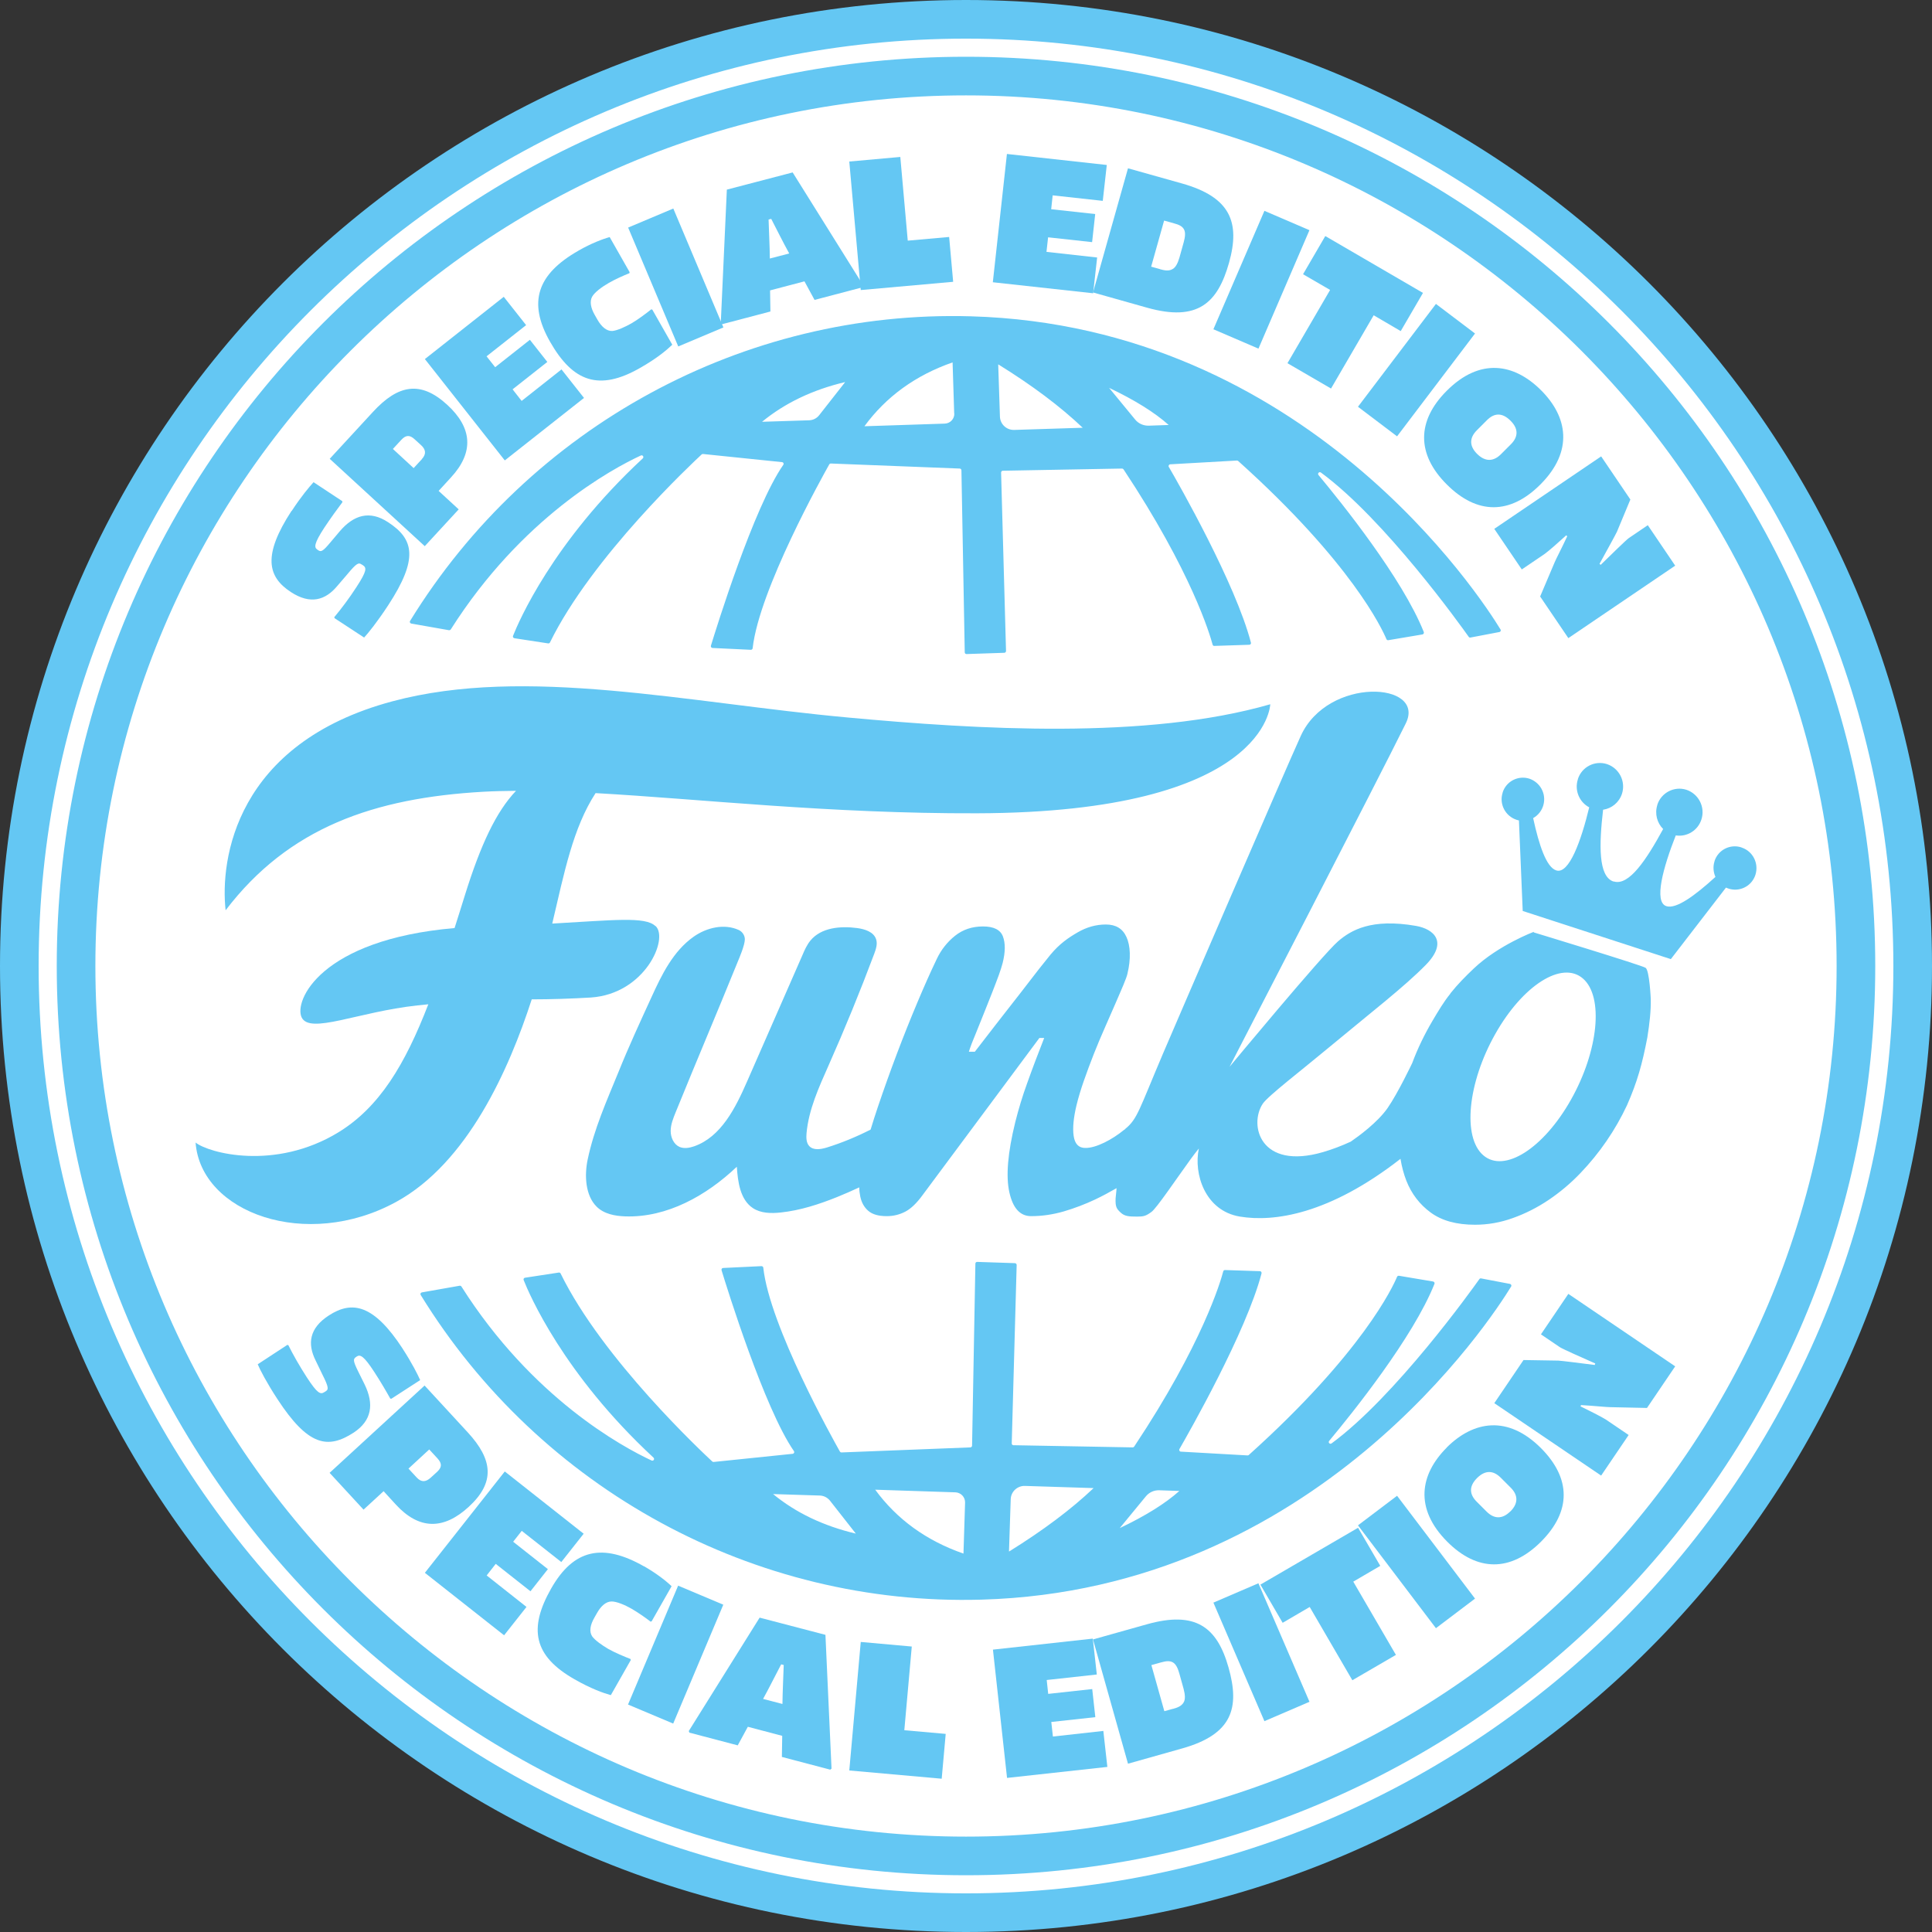
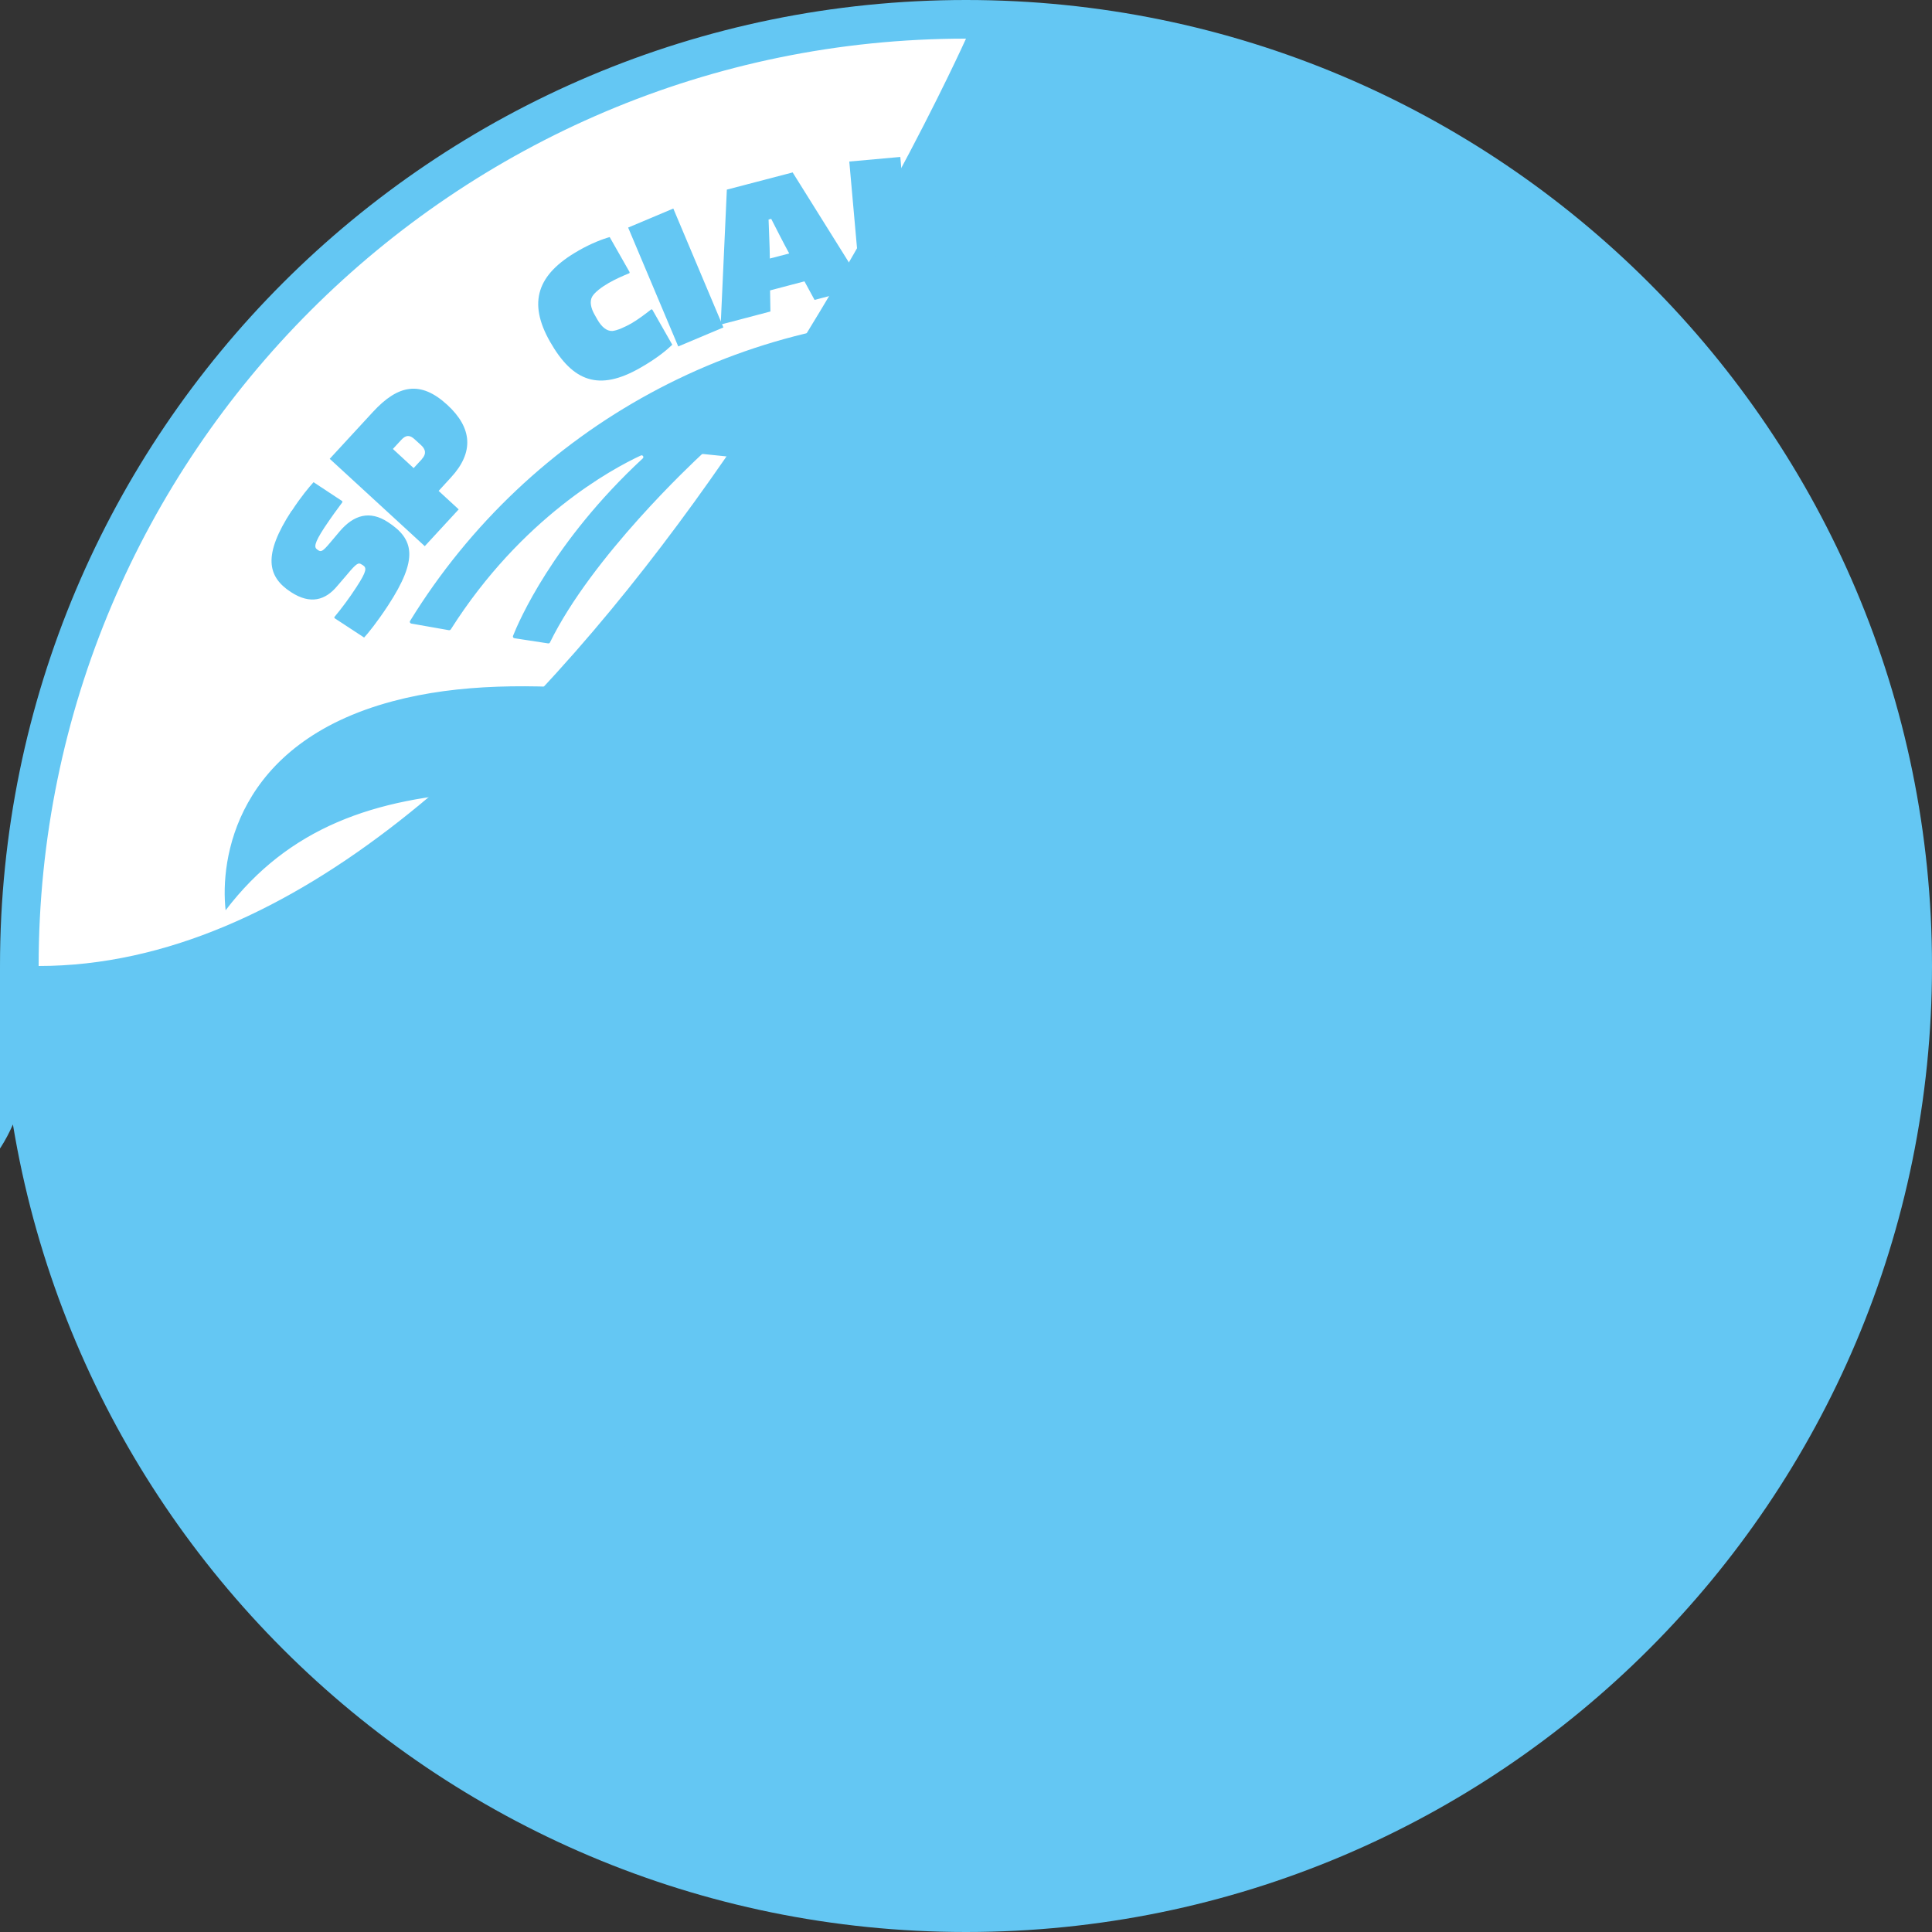
<svg xmlns="http://www.w3.org/2000/svg" id="Camada_2" data-name="Camada 2" viewBox="0 0 168.52 168.52">
  <rect x="0" y="0" width="168.52" height="168.52" fill="#333333" stroke="none" />
  <defs>
    <style> .cls-1 { fill: #fff; } .cls-1, .cls-2, .cls-3 { stroke-width: 0px; } .cls-1, .cls-3 { fill-rule: evenodd; } .cls-2, .cls-3 { fill: #64c7f3; } </style>
  </defs>
  <g id="Camada_1-2" data-name="Camada 1">
    <g>
      <g>
        <g>
          <path class="cls-1" d="M84.26,166.83C38.73,166.83,1.69,129.79,1.69,84.26S38.73,1.69,84.26,1.69s82.57,37.04,82.57,82.57-37.04,82.57-82.57,82.57Z" />
-           <path class="cls-2" d="M84.26,3.37c44.6,0,80.89,36.29,80.89,80.89s-36.29,80.89-80.89,80.89S3.37,128.86,3.37,84.26,39.66,3.37,84.26,3.37M84.26,0C37.72,0,0,37.72,0,84.26s37.72,84.26,84.26,84.26,84.26-37.72,84.26-84.26S130.79,0,84.26,0h0Z" />
+           <path class="cls-2" d="M84.26,3.37s-36.29,80.89-80.89,80.89S3.37,128.86,3.37,84.26,39.66,3.37,84.26,3.37M84.26,0C37.72,0,0,37.72,0,84.26s37.72,84.26,84.26,84.26,84.26-37.72,84.26-84.26S130.79,0,84.26,0h0Z" />
        </g>
-         <path class="cls-2" d="M84.26,8.32c41.87,0,75.94,34.07,75.94,75.94s-34.07,75.94-75.94,75.94S8.32,126.13,8.32,84.26,42.38,8.32,84.26,8.32M84.26,4.95C40.46,4.95,4.95,40.46,4.95,84.26s35.51,79.31,79.31,79.31,79.31-35.51,79.31-79.31S128.06,4.95,84.26,4.95h0Z" />
      </g>
      <g>
        <path class="cls-2" d="M25.45,44.56c.8-1.23,1.54-2.11,1.9-2.5l2.5,1.65.02.09c-.39.51-1.05,1.43-1.57,2.21-.92,1.41-.91,1.74-.62,1.93l.07.05c.25.17.4.12,1.06-.67l.81-.96c1.24-1.46,2.64-1.86,4.23-.81,2.26,1.47,2.67,3.18,0,7.26-.95,1.45-1.76,2.45-2.09,2.8l-2.58-1.69-.02-.09c.61-.73,1.31-1.66,1.93-2.62.92-1.41.9-1.69.56-1.91l-.1-.06c-.27-.18-.41-.17-1.28.88l-.85.99c-1.03,1.24-2.34,1.65-4.05.53-2.06-1.34-2.45-3.23.06-7.08Z" />
        <path class="cls-2" d="M28.76,40.02l3.77-4.09c2.2-2.39,4.16-2.75,6.48-.62,2.2,2.02,2.34,4.15.33,6.33l-1.08,1.18,1.75,1.61-2.96,3.21-8.29-7.62ZM36.8,40.04c.42-.46.32-.85-.07-1.21l-.56-.51c-.42-.39-.76-.4-1.18.06l-.72.78,1.81,1.67.72-.78Z" />
-         <path class="cls-2" d="M48.99,32.24l1.95,2.47-6.91,5.45-6.97-8.84,6.88-5.43,1.95,2.47-3.45,2.72.75.95,3.03-2.39,1.52,1.93-3.03,2.39.79,1.01,3.48-2.75Z" />
        <path class="cls-2" d="M50.46,21.86c1.1-.63,2.13-1.02,2.72-1.18l1.74,3.06-.02.09c-.57.23-1.22.52-1.8.85-.61.35-1.24.82-1.45,1.2-.24.43-.1,1.01.21,1.56l.25.44c.35.61.79,1.01,1.3.99.44-.04,1.13-.36,1.66-.66.56-.32,1.33-.9,1.74-1.23l.09.03,1.74,3.06c-.49.47-1.37,1.21-2.82,2.03-3.56,2.03-5.84,1.22-7.84-2.29-1.96-3.44-1.13-5.89,2.47-7.94Z" />
        <path class="cls-2" d="M58.73,18.19l4.37,10.37-3.94,1.66-4.37-10.37,3.94-1.66Z" />
        <path class="cls-2" d="M75.32,24.92l-.05.13-4.22,1.11-.88-1.62-3,.79.03,1.84-4.22,1.11-.11-.09.53-11.65,5.74-1.5,6.18,9.89ZM67.04,19.15c.03,1.05.1,2.29.11,3.4l1.69-.44c-.53-.97-1.09-2.08-1.57-3.02l-.23.06Z" />
        <path class="cls-2" d="M82.79,20.67l.35,3.91-8.06.72-1-11.21,4.45-.4.65,7.3,3.61-.32Z" />
        <path class="cls-2" d="M95.7,22.45l-.35,3.13-8.75-.96,1.23-11.19,8.71.96-.35,3.13-4.37-.48-.13,1.21,3.84.42-.27,2.45-3.84-.42-.14,1.27,4.41.49Z" />
        <path class="cls-2" d="M98.39,14.68l4.7,1.32c4.23,1.19,5.11,3.38,4.11,6.93-.99,3.5-2.73,5.15-7.14,3.91l-4.72-1.33,3.05-10.83ZM101.18,23.48c.36.1.75.19,1.08,0,.27-.13.47-.5.62-1.02l.37-1.33c.13-.47.17-.86.02-1.13-.15-.27-.43-.4-.87-.52l-.86-.24-1.13,4.02.76.21Z" />
        <path class="cls-2" d="M114.22,20.07l-4.45,10.34-3.93-1.69,4.45-10.33,3.93,1.69Z" />
        <path class="cls-2" d="M122.18,28.88l-2.36-1.38-3.72,6.39-3.8-2.21,3.72-6.39-2.36-1.37,1.94-3.33,8.52,4.96-1.94,3.33Z" />
        <path class="cls-2" d="M128.66,29.09l-6.8,8.97-3.41-2.58,6.8-8.97,3.41,2.58Z" />
-         <path class="cls-2" d="M134.41,34.03c2.34,2.33,2.85,5.32-.04,8.22-2.65,2.66-5.53,2.65-8.17.01-2.65-2.64-2.63-5.55-.01-8.17,2.89-2.9,5.87-2.4,8.22-.06ZM128.85,39.6c.72.71,1.44.65,2.07.02l.87-.87c.63-.63.69-1.34-.04-2.06-.73-.73-1.43-.67-2.06-.03l-.87.87c-.64.64-.69,1.36.03,2.07Z" />
        <path class="cls-2" d="M139.67,39.82l2.54,3.75-1.17,2.81c-.14.3-.91,1.69-1.52,2.8l.1.09c.93-.91,2.25-2.2,2.46-2.34l1.65-1.12,2.39,3.53-9.32,6.32-2.46-3.63,1.26-2.97c.11-.28.65-1.3,1.1-2.28l-.08-.09c-.49.45-1.57,1.41-1.89,1.63l-1.99,1.35-2.4-3.54,9.32-6.32Z" />
      </g>
      <g>
        <path class="cls-2" d="M35.12,117.64c.8,1.23,1.32,2.26,1.53,2.74l-2.52,1.63-.09-.02c-.31-.56-.88-1.54-1.4-2.33-.92-1.41-1.22-1.53-1.52-1.34l-.07.05c-.25.17-.27.32.19,1.25l.56,1.13c.84,1.72.64,3.16-.95,4.21-2.26,1.47-3.98,1.17-6.65-2.92-.95-1.45-1.54-2.6-1.72-3.04l2.58-1.69.09.02c.42.85,1,1.86,1.62,2.82.92,1.41,1.18,1.5,1.52,1.28l.1-.06c.27-.17.32-.31-.29-1.52l-.57-1.18c-.72-1.44-.57-2.81,1.14-3.92,2.06-1.35,3.95-.95,6.46,2.9Z" />
-         <path class="cls-2" d="M37.03,120.85l3.77,4.09c2.2,2.39,2.4,4.37.08,6.5-2.2,2.02-4.33,1.99-6.34-.19l-1.08-1.18-1.75,1.61-2.96-3.21,8.29-7.62ZM36.34,128.87c.42.46.82.39,1.22.03l.56-.51c.42-.39.46-.72.04-1.18l-.72-.78-1.81,1.67.72.78Z" />
-         <path class="cls-2" d="M45.92,140.17l-1.95,2.47-6.91-5.45,6.97-8.84,6.88,5.43-1.95,2.47-3.45-2.72-.75.95,3.03,2.39-1.52,1.93-3.03-2.39-.79,1.01,3.48,2.75Z" />
        <path class="cls-2" d="M56.18,136.62c1.1.63,1.96,1.31,2.4,1.74l-1.74,3.06-.09.03c-.48-.37-1.07-.78-1.65-1.12-.61-.35-1.34-.65-1.77-.64-.49.01-.92.42-1.24.98l-.25.44c-.35.61-.47,1.19-.19,1.62.26.36.88.79,1.41,1.1.56.32,1.45.69,1.94.88l.02.09-1.74,3.06c-.65-.18-1.73-.56-3.18-1.39-3.56-2.03-4.02-4.41-2.02-7.92,1.96-3.44,4.5-3.97,8.1-1.92Z" />
        <path class="cls-2" d="M63.09,139.97l-4.37,10.37-3.94-1.66,4.37-10.37,3.94,1.66Z" />
        <path class="cls-2" d="M72.53,154.27l-.11.09-4.22-1.11.03-1.84-3-.79-.88,1.62-4.22-1.11-.05-.14,6.18-9.89,5.74,1.5.53,11.65ZM68.14,145.17c-.49.93-1.04,2.04-1.58,3.02l1.69.44c.01-1.11.08-2.35.11-3.4l-.23-.06Z" />
        <path class="cls-2" d="M82.49,151.24l-.35,3.91-8.06-.72,1-11.21,4.45.4-.65,7.3,3.61.32Z" />
        <path class="cls-2" d="M96.24,150.99l.35,3.13-8.75.96-1.23-11.19,8.71-.96.35,3.13-4.37.48.13,1.21,3.84-.42.27,2.45-3.84.42.14,1.27,4.41-.49Z" />
        <path class="cls-2" d="M95.34,143l4.7-1.32c4.23-1.19,6.12.22,7.12,3.77.99,3.5.36,5.82-4.05,7.06l-4.72,1.33-3.05-10.83ZM102.31,149.06c.36-.1.74-.23.93-.56.16-.25.14-.67,0-1.19l-.37-1.33c-.13-.47-.3-.83-.57-.98-.27-.15-.58-.12-1.01,0l-.86.24,1.13,4.02.76-.21Z" />
        <path class="cls-2" d="M109.77,138.11l4.45,10.33-3.93,1.69-4.45-10.34,3.93-1.69Z" />
        <path class="cls-2" d="M120.4,136.58l-2.36,1.38,3.72,6.39-3.8,2.21-3.72-6.39-2.36,1.38-1.94-3.33,8.52-4.96,1.94,3.33Z" />
        <path class="cls-2" d="M121.86,130.47l6.8,8.97-3.41,2.58-6.8-8.97,3.41-2.58Z" />
        <path class="cls-2" d="M126.19,126.26c2.34-2.33,5.33-2.84,8.22.05,2.65,2.66,2.64,5.53,0,8.17-2.65,2.64-5.55,2.62-8.17,0-2.89-2.9-2.39-5.87-.04-8.22ZM131.75,131.83c.71-.71.66-1.44.02-2.07l-.87-.87c-.63-.63-1.33-.69-2.06.03-.73.73-.67,1.43-.04,2.06l.87.87c.64.64,1.36.69,2.07-.02Z" />
        <path class="cls-2" d="M130.35,122.38l2.54-3.75,3.04.05c.33.02,1.91.22,3.17.38l.05-.13c-1.19-.52-2.88-1.28-3.09-1.42l-1.65-1.12,2.39-3.53,9.32,6.32-2.46,3.63-3.23-.07c-.3,0-1.44-.12-2.52-.18l-.05.11c.6.29,1.89.94,2.21,1.15l1.99,1.35-2.4,3.54-9.32-6.32Z" />
      </g>
      <path class="cls-3" d="M131.71,111.99l-2.52-.48c-.06-.01-.12.01-.15.06-.68.96-7.32,10.23-12.89,14.33-.15.11-.33-.08-.21-.22,1.97-2.36,7.32-9.01,9.18-13.69.04-.09-.02-.19-.12-.21l-2.97-.5c-.07-.01-.14.02-.17.09-.36.86-3.02,6.63-12.93,15.54-.03.03-.07.04-.11.04l-5.82-.33c-.11,0-.18-.13-.12-.23.85-1.48,5.82-10.2,7.16-15.32.02-.1-.05-.19-.14-.19l-3.05-.1c-.07,0-.13.04-.15.11-.22.85-1.81,6.33-7.77,15.29-.03.04-.08.07-.13.07l-10.4-.19c-.09,0-.15-.07-.15-.16l.43-15.56c0-.08-.06-.15-.15-.16l-3.29-.11c-.09,0-.16.06-.16.15l-.29,15.88c0,.08-.07.15-.15.15l-11.24.44c-.06,0-.11-.03-.14-.08-.56-1-6.12-10.92-6.68-16.03,0-.08-.08-.14-.16-.14l-3.34.16c-.1,0-.17.1-.14.2.47,1.54,3.74,12.07,6.31,15.77.07.1,0,.23-.11.24l-6.89.71s-.09,0-.12-.04c-.74-.69-9.57-8.91-13.23-16.4-.03-.06-.09-.09-.16-.08l-2.94.45c-.1.01-.16.11-.12.21.47,1.19,3.45,8.18,11.32,15.48.13.12,0,.33-.17.25-2.55-1.19-10.41-5.44-16.58-15.17-.03-.05-.09-.08-.16-.07l-3.29.58c-.11.02-.16.14-.1.23,10.44,16.97,29.13,27.14,48.92,26.57,29.18-.83,44.49-24.53,46.19-27.31.06-.09,0-.21-.1-.23ZM67.41,130.32l4.1.13c.34.01.66.17.88.44l2.26,2.88c-2.83-.67-5.24-1.82-7.23-3.46ZM84.03,135.51c-3.24-1.13-5.8-2.99-7.69-5.57l7,.23c.48.02.85.42.84.89l-.14,4.45ZM88.01,135.33l.15-4.56c.02-.66.58-1.18,1.24-1.16l5.99.19c-1.96,1.86-4.42,3.7-7.37,5.53ZM97.67,133.29l2.27-2.76c.29-.36.73-.56,1.19-.54l1.74.06c-1.23,1.1-2.97,2.18-5.2,3.24Z" />
      <path class="cls-3" d="M130.88,54.9c-1.7-2.79-17.01-26.48-46.19-27.31-19.8-.57-38.48,9.6-48.92,26.57-.06.09,0,.21.1.23l3.29.58c.06.01.12-.02.16-.07,6.17-9.73,14.03-13.99,16.58-15.17.16-.07.29.13.17.25-7.87,7.3-10.85,14.29-11.32,15.48-.04.09.02.19.12.21l2.94.45c.07.01.13-.02.16-.08,3.66-7.48,12.49-15.71,13.23-16.4.03-.03.07-.04.12-.04l6.89.71c.12.01.18.14.11.24-2.58,3.7-5.84,14.24-6.31,15.77-.03.1.04.19.14.2l3.34.16c.08,0,.15-.05.16-.14.57-5.11,6.12-15.03,6.68-16.03.03-.05.08-.08.14-.08l11.24.44c.08,0,.15.07.15.15l.29,15.88c0,.09.07.15.16.15l3.29-.11c.08,0,.15-.07.15-.16l-.43-15.56c0-.09.07-.16.15-.16l10.4-.19c.05,0,.1.03.13.07,5.95,8.97,7.54,14.44,7.77,15.29.02.07.08.12.15.11l3.05-.1c.1,0,.17-.1.14-.19-1.33-5.12-6.3-13.85-7.16-15.32-.06-.1.01-.22.12-.23l5.82-.33s.08.01.11.04c9.91,8.9,12.57,14.68,12.93,15.54.03.07.1.1.17.09l2.97-.5c.1-.02.15-.12.12-.21-1.86-4.68-7.21-11.32-9.18-13.69-.12-.14.06-.33.21-.22,5.58,4.1,12.21,13.37,12.89,14.33.03.05.09.07.15.06l2.52-.48c.11-.02.16-.14.1-.23ZM73.71,33.34l-2.26,2.88c-.21.27-.53.43-.88.44l-4.1.13c2-1.64,4.41-2.79,7.23-3.46ZM83.24,36.06c.02.48-.36.88-.84.89l-7,.23c1.89-2.58,4.45-4.44,7.69-5.57l.14,4.45ZM94.45,37.31l-5.99.19c-.66.02-1.22-.5-1.24-1.16l-.15-4.56c2.96,1.83,5.41,3.67,7.37,5.53ZM101.94,37.07l-1.74.06c-.46.01-.9-.18-1.19-.54l-2.27-2.76c2.23,1.06,3.97,2.14,5.2,3.24Z" />
      <g>
        <path class="cls-3" d="M57.16,80.77c-.88-.84-3.65-.51-8.99-.21,1.05-4.46,1.81-8.35,3.78-11.38,9.15.51,20.39,1.8,33.27,1.76,25.35-.07,25.58-9.51,25.58-9.51-10.79,3.11-25.6,2.19-36.8,1.16-14.07-1.29-28.13-4.53-39.76-1.42-13.73,3.67-15.05,13.86-14.56,18.23,5.51-7.23,12.96-9.8,22.5-10.34.9-.05,1.86-.07,2.83-.08-1.73,1.82-3.08,4.68-4.47,9.14-.3.98-.6,1.91-.89,2.83-11.74,1.02-14.02,6.38-13.34,7.79.72,1.5,4.88-.47,10.08-1.04.33-.04.65-.07.97-.1-2.03,5.25-4.27,9-7.88,11.19-5.51,3.34-11.27,1.79-12.42.87.45,6.13,9.66,9.46,17.49,5.18,6.24-3.41,9.85-11.56,11.83-17.67,1.72,0,3.44-.06,5.16-.16,4.72-.32,6.8-5.13,5.65-6.23M151.88,73.91c-.98-.31-2.02.23-2.33,1.2,0,0,0,.01,0,.02-.15.47-.1.95.08,1.36-1.78,1.62-3.42,2.83-4.28,2.55-1.12-.36-.27-3.4.82-6.17.99.15,1.94-.44,2.24-1.4.34-1.07-.24-2.22-1.31-2.58-1.06-.34-2.2.25-2.54,1.31,0,0,0,.01,0,.02-.24.76-.02,1.57.51,2.09-1.45,2.66-2.97,4.97-4.29,4.58h-.05c-1.33-.45-1.25-3.22-.9-6.26.75-.11,1.4-.63,1.65-1.4.34-1.07-.24-2.22-1.31-2.58-1.06-.34-2.2.24-2.54,1.31,0,0,0,.01,0,.02-.31.96.13,1.99.99,2.44-.7,2.9-1.76,5.87-2.88,5.5-.86-.28-1.5-2.21-2.01-4.56.91-.51,1.23-1.66.72-2.57-.23-.41-.61-.72-1.05-.87-.98-.31-2.02.23-2.33,1.2,0,0,0,.01,0,.02-.32.99.23,2.05,1.22,2.37.06.02.13.04.2.05l.33,7.9,12.92,4.2,4.81-6.24c.92.44,2.03.05,2.47-.87.04-.08.07-.16.1-.25.31-.99-.22-2.05-1.2-2.37" />
        <path class="cls-3" d="M137.03,95.92c-2.4,4.26-5.82,6.43-7.65,4.85-1.83-1.58-1.36-6.31,1.04-10.57,2.4-4.26,5.82-6.43,7.65-4.85,1.83,1.58,1.36,6.31-1.04,10.57M133.78,81.28s-3.07,1.16-5.21,3.18c-.73.69-1.43,1.4-2.06,2.19h0v.02c-.6.74-1.06,1.53-1.56,2.37-.69,1.17-1.29,2.4-1.77,3.69h0s-1.24,2.61-2.14,3.91c-.88,1.27-2.55,2.48-3.22,2.94-.78.36-1.59.67-2.41.91-5.49,1.6-6.49-2.35-5.27-4.21.44-.67,3.48-3,5.55-4.73,4.01-3.33,6.77-5.45,8.66-7.37,2-2.03.71-3.15-.85-3.42-3.88-.67-5.65.37-6.78,1.34-1.36,1.17-9.47,10.95-9.47,10.95,0,0,13.21-25.55,15.37-29.95,1.79-3.62-6.79-4.12-9.16,1.09-1.38,3.03-10.84,24.96-12,27.67-2.11,4.96-2.24,5.73-3.3,6.6-.01.01-.02.03-.03.04l-.08.05s0,0,0,0c-1.02.84-2.44,1.6-3.39,1.58-.57,0-.91-.35-1.01-1.05-.1-.7-.01-1.59.25-2.68.16-.65.37-1.36.64-2.13.27-.77.56-1.55.87-2.34.31-.79.64-1.56.97-2.31l.91-2.08c.27-.63.51-1.17.7-1.63.19-.46.31-.78.35-.97.32-1.3.26-2.46-.08-3.2-.33-.74-.93-1.1-1.8-1.1s-1.69.24-2.45.68c-.83.48-1.59,1-2.38,1.95-.67.82-1.32,1.65-1.96,2.49-.43.57-.9,1.16-1.39,1.79-.49.62-.95,1.21-1.38,1.77-.62.81-1.25,1.61-1.87,2.42h-.52c.03-.12.12-.36.25-.72.14-.36.31-.78.51-1.26.44-1.08.86-2.15,1.29-3.23.21-.53.39-1.02.56-1.47.16-.45.27-.8.34-1.07.24-.96.24-1.73.02-2.31-.22-.58-.8-.87-1.74-.87s-1.75.27-2.43.81c-.68.54-1.23,1.24-1.6,2.03-.59,1.23-1.14,2.48-1.67,3.74-1.27,3.01-2.42,6.07-3.47,9.17-.22.65-.43,1.31-.63,1.97-1.24.63-2.52,1.16-3.84,1.57-.51.15-1.14.26-1.51-.13-.27-.29-.27-.73-.24-1.12.19-2.08,1.08-4.01,1.92-5.91,1.42-3.2,2.75-6.45,3.98-9.73.15-.41.31-.86.17-1.28-.21-.65-.99-.89-1.66-.98-1.45-.19-3.13-.05-4.07,1.09-.31.38-.51.83-.7,1.28l-4.82,11c-1.01,2.31-2.27,4.85-4.63,5.67-.41.14-.87.22-1.27.05-.51-.23-.77-.83-.77-1.39,0-.56.22-1.1.43-1.62,1.99-4.89,3.45-8.29,5.44-13.19.09-.22.59-1.37.6-1.9,0-.34-.21-.66-.51-.81-1.27-.59-2.81-.23-3.95.57-1.8,1.27-2.79,3.32-3.68,5.27-.99,2.16-1.99,4.32-2.88,6.53-1.03,2.52-2.13,4.97-2.69,7.64-.29,1.37-.21,3.13.78,4.11.64.64,1.6.82,2.5.85,3.64.12,7.08-1.81,9.73-4.33.09,1.33.29,2.86,1.39,3.6.7.47,1.61.48,2.45.39,1.69-.18,3.32-.71,4.89-1.34.66-.27,1.31-.55,1.95-.85,0,.29.04.56.09.81.11.52.34.93.7,1.24.36.31.89.46,1.61.46.57,0,1.11-.13,1.61-.39.5-.26,1.01-.75,1.53-1.47l10.17-13.68h.42c-.51,1.3-1.01,2.61-1.48,3.93-.41,1.12-.75,2.25-1.04,3.4-.66,2.68-.83,4.72-.52,6.12s.94,2.09,1.9,2.09,1.9-.14,2.84-.41c.95-.28,1.87-.63,2.76-1.05.63-.3,1.24-.63,1.85-.98,0,.23-.07.67-.08.88-.03.75.08.91.43,1.24.35.33.71.36,1.45.36.56,0,.76-.05,1.25-.41.46-.34,2.14-2.84,3.43-4.62.21-.29.45-.6.7-.91-.47,2.21.54,5.44,3.59,5.94,2.96.49,7.78-.19,14-5.04.11.68.28,1.32.51,1.91.45,1.14,1.16,2.07,2.13,2.78.97.71,2.25,1.06,3.86,1.06,1.11,0,2.21-.19,3.29-.58,1.1-.39,2.14-.92,3.11-1.57,1.01-.68,1.95-1.47,2.79-2.35,1.67-1.74,3.05-3.75,4.07-5.93.89-2.03,1.32-3.56,1.77-5.9.2-1.25.32-2.35.3-3.36,0,0-.11-2.49-.45-2.72-.34-.23-9.76-3.09-9.76-3.09" />
      </g>
    </g>
  </g>
</svg>